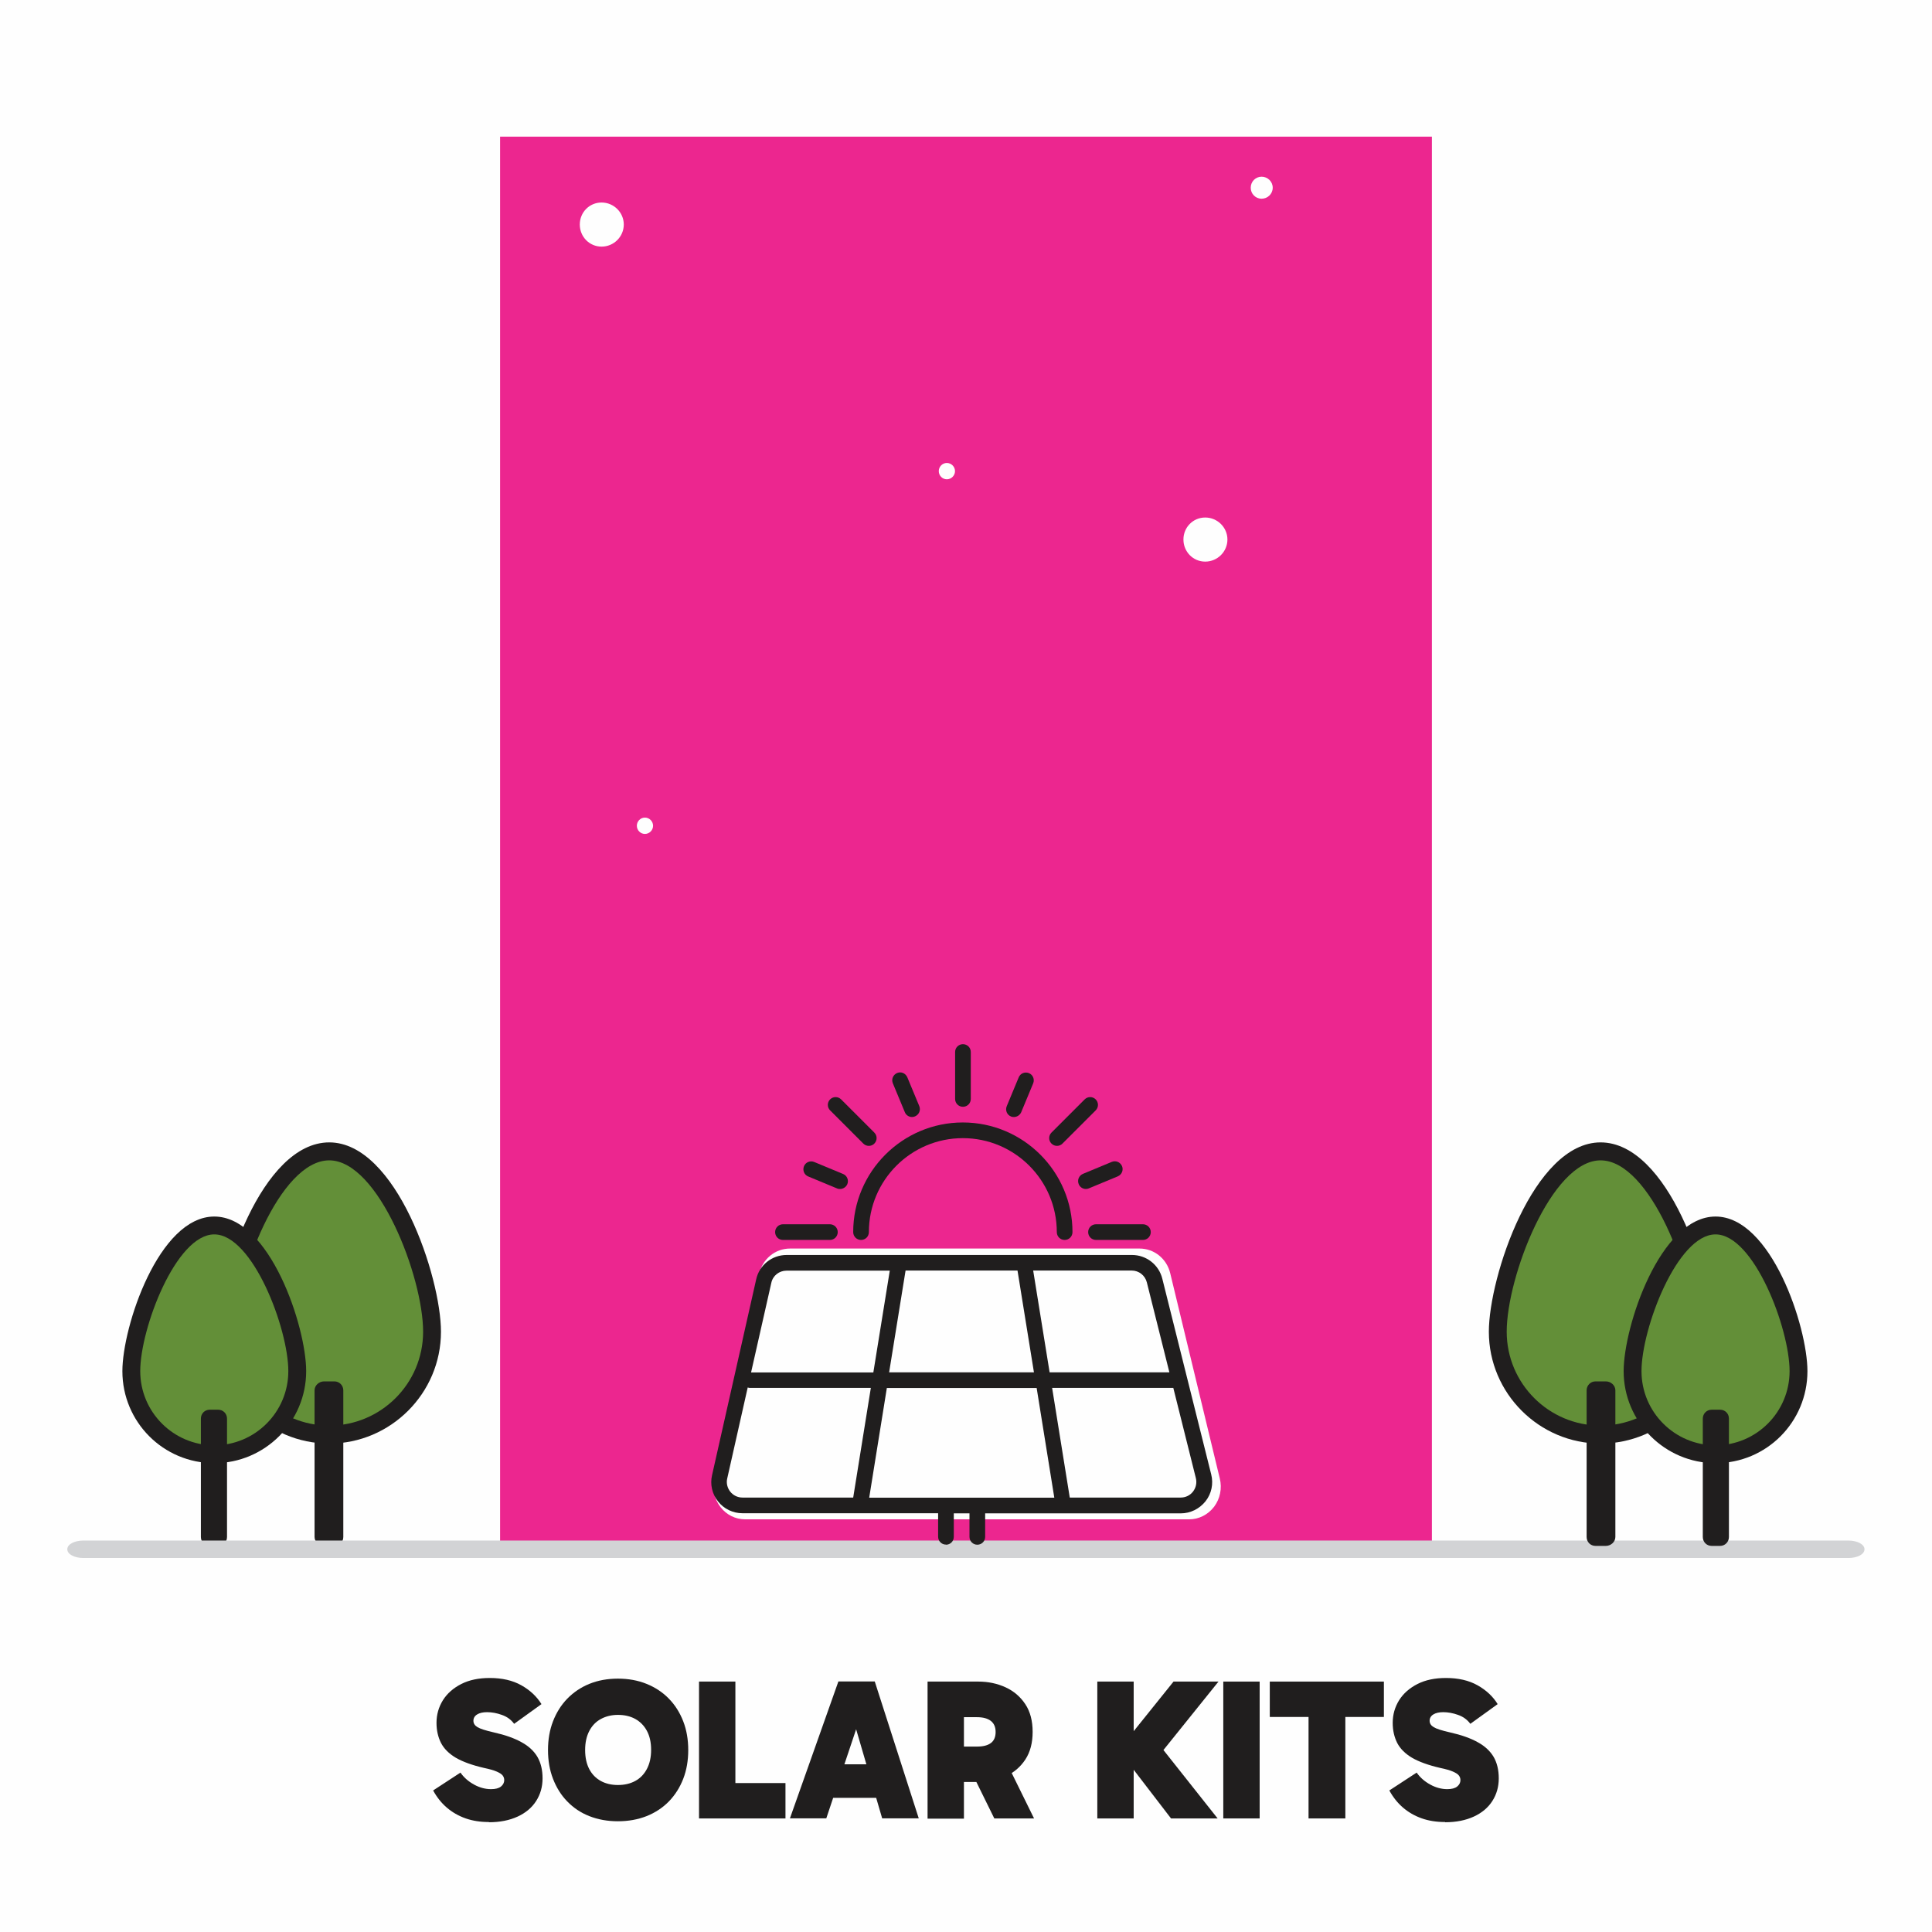
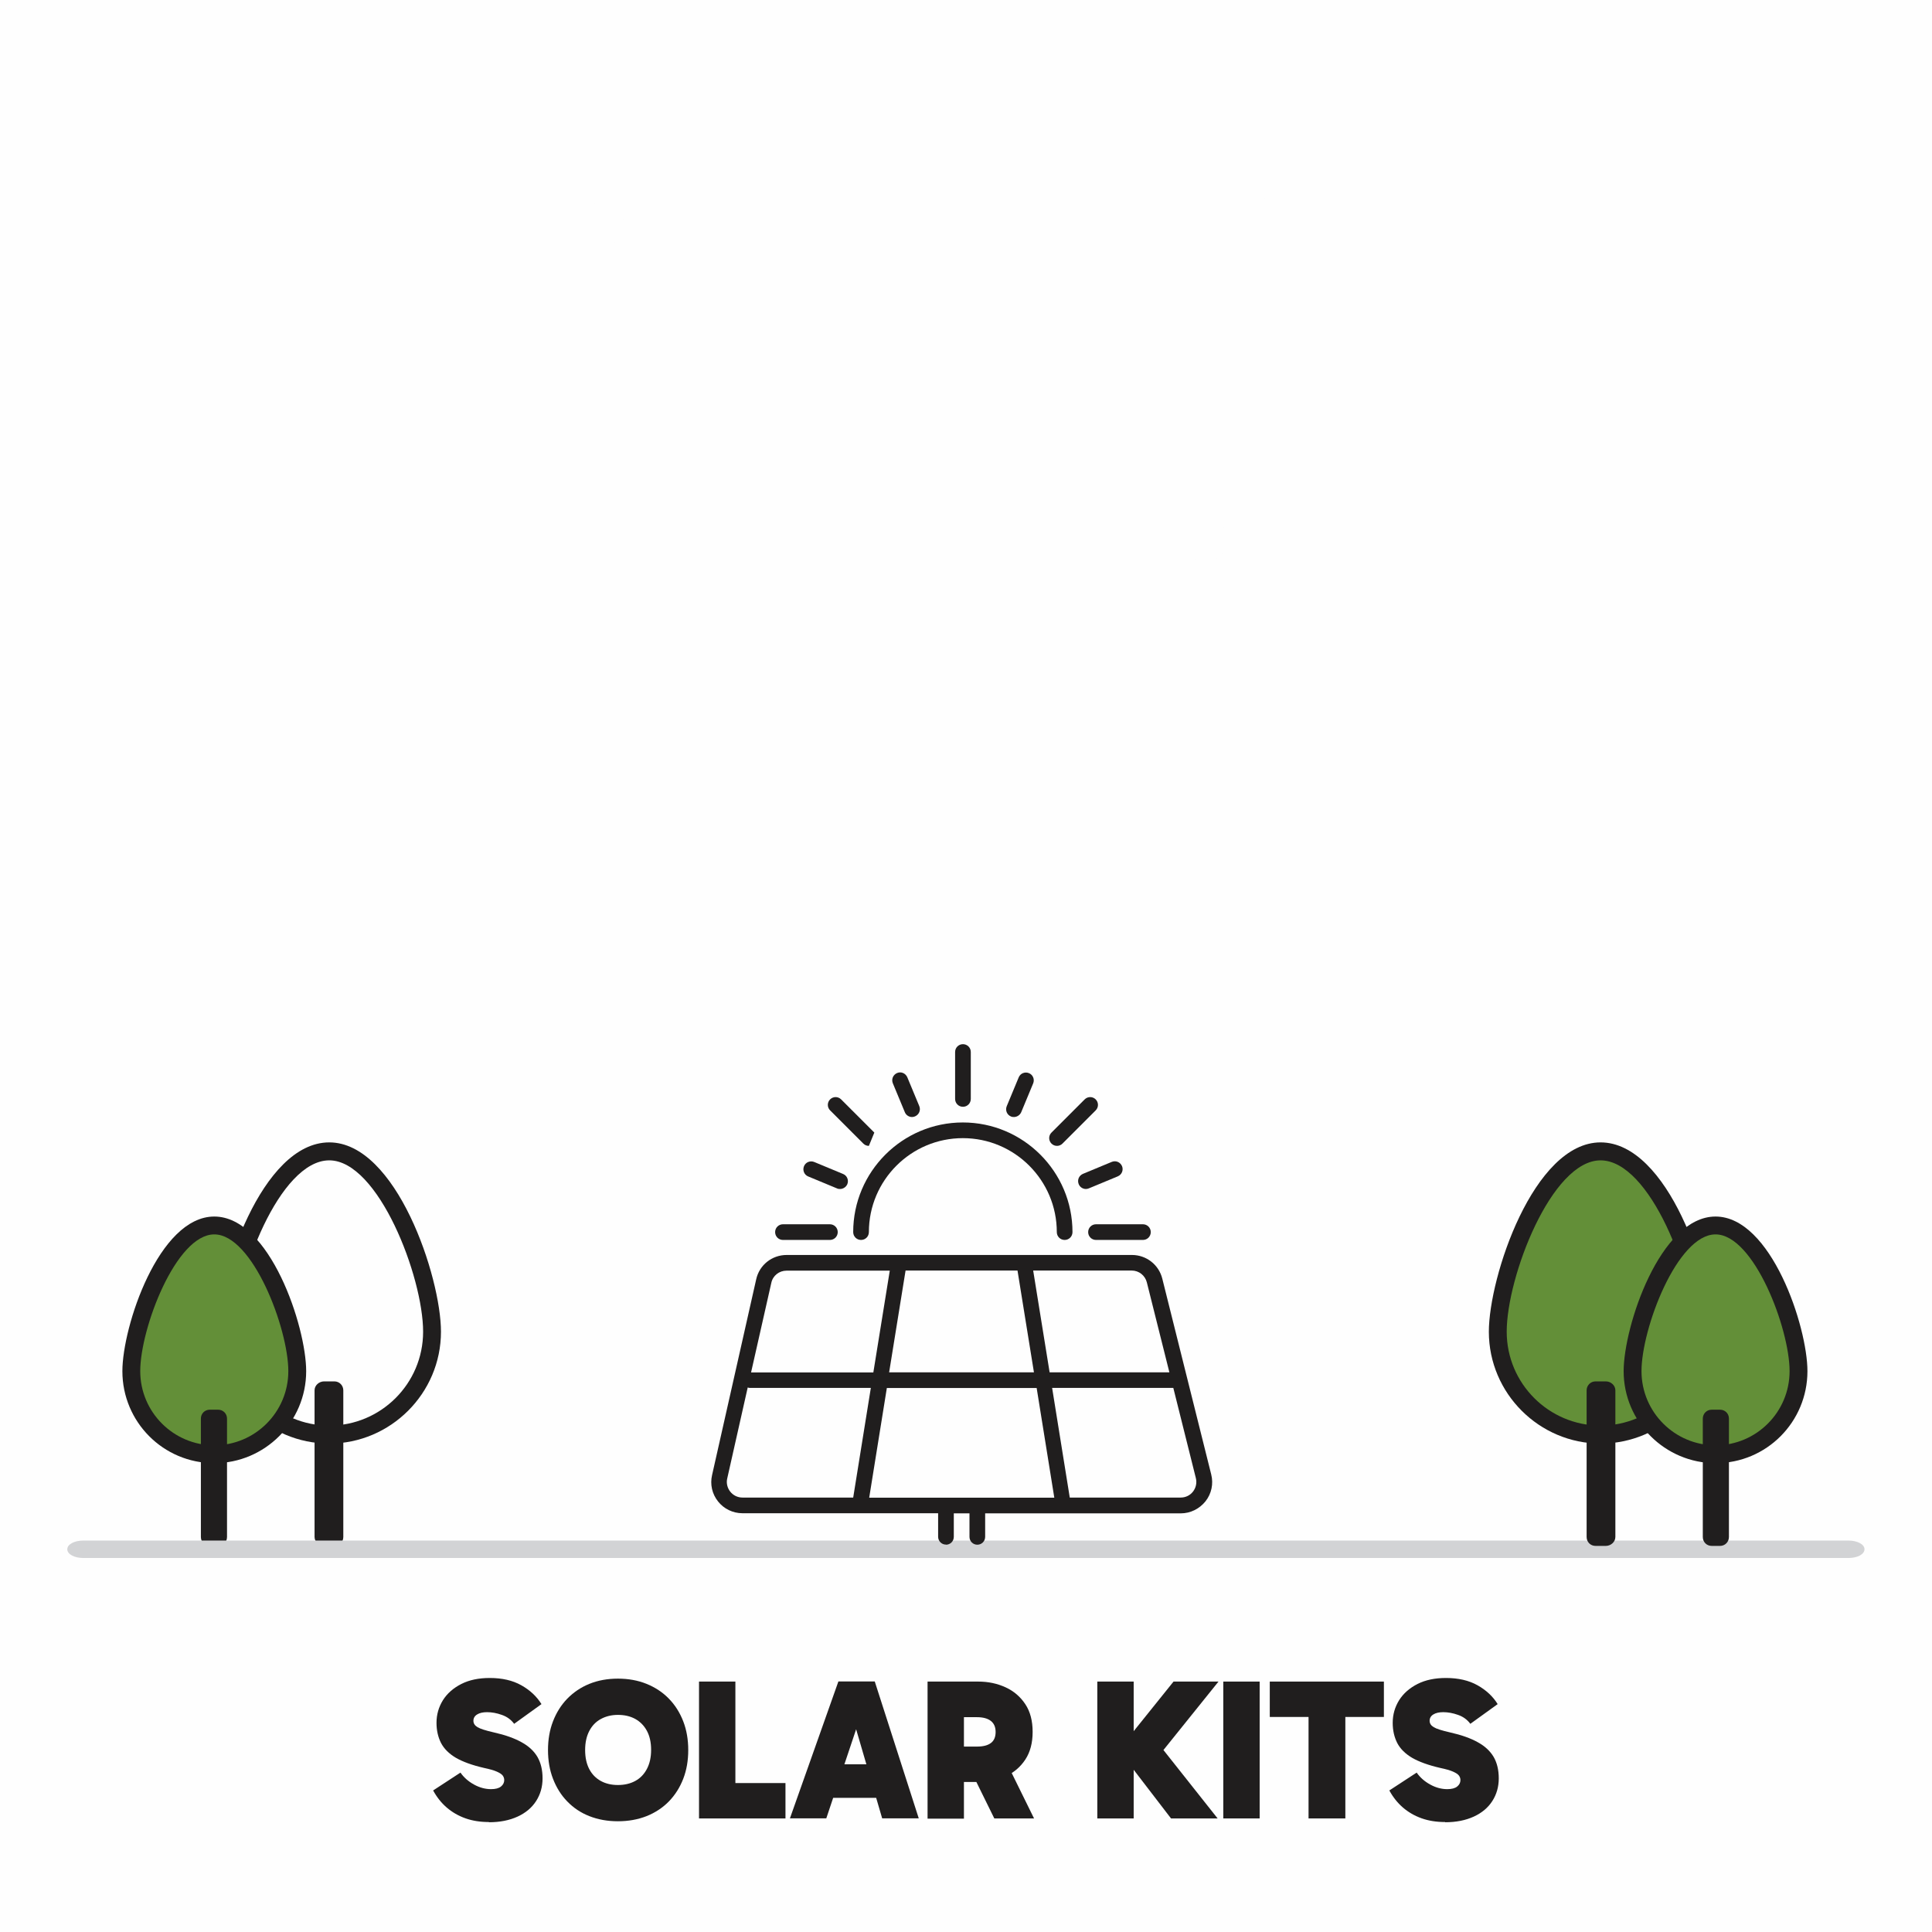
<svg xmlns="http://www.w3.org/2000/svg" xml:space="preserve" width="5.208in" height="5.208in" version="1.1" style="shape-rendering:geometricPrecision; text-rendering:geometricPrecision; image-rendering:optimizeQuality; fill-rule:evenodd; clip-rule:evenodd" viewBox="0 0 177.44 177.44">
  <defs>
    <style type="text/css">
   
    .fil0 {fill:#FEFEFE}
    .fil3 {fill:#FEFEFE;fill-rule:nonzero}
    .fil5 {fill:#D2D3D5;fill-rule:nonzero}
    .fil2 {fill:#EC268F;fill-rule:nonzero}
    .fil1 {fill:#201E1E;fill-rule:nonzero}
    .fil4 {fill:#638F38;fill-rule:nonzero}
   
  </style>
  </defs>
  <g id="Layer_x0020_1">
    <rect class="fil0" x="0" y="-0" width="177.44" height="177.44" />
    <path class="fil1" d="M44.9 167.34c-0.79,0 -1.5,-0.11 -2.15,-0.34 -0.65,-0.23 -1.22,-0.56 -1.72,-0.99 -0.5,-0.43 -0.91,-0.95 -1.25,-1.57l2.51 -1.64c0.32,0.46 0.74,0.82 1.25,1.1 0.51,0.28 1.03,0.42 1.56,0.42 0.41,0 0.71,-0.08 0.91,-0.24 0.2,-0.16 0.3,-0.36 0.3,-0.59 0,-0.16 -0.05,-0.3 -0.14,-0.42 -0.09,-0.12 -0.27,-0.24 -0.54,-0.36 -0.27,-0.12 -0.66,-0.23 -1.18,-0.34 -1.08,-0.25 -1.94,-0.56 -2.58,-0.93 -0.64,-0.38 -1.09,-0.83 -1.37,-1.37 -0.27,-0.54 -0.41,-1.15 -0.41,-1.84 0,-0.76 0.2,-1.45 0.59,-2.08 0.39,-0.62 0.96,-1.12 1.69,-1.49 0.73,-0.37 1.6,-0.55 2.61,-0.55 1.13,0 2.1,0.22 2.9,0.67 0.8,0.45 1.41,1.02 1.85,1.73l-2.51 1.81c-0.28,-0.38 -0.66,-0.66 -1.13,-0.82 -0.47,-0.17 -0.93,-0.25 -1.36,-0.25 -0.38,0 -0.69,0.07 -0.91,0.21 -0.23,0.14 -0.34,0.34 -0.34,0.58 0,0.25 0.13,0.44 0.38,0.59 0.25,0.15 0.75,0.31 1.5,0.48 1.03,0.23 1.88,0.53 2.54,0.9 0.66,0.36 1.14,0.81 1.46,1.35 0.31,0.54 0.47,1.19 0.47,1.97 0,0.78 -0.2,1.47 -0.59,2.08 -0.39,0.61 -0.96,1.09 -1.7,1.43 -0.74,0.34 -1.62,0.52 -2.64,0.52z" />
    <path id="_1" class="fil1" d="M50.33 160.73c0,-0.96 0.15,-1.84 0.46,-2.64 0.31,-0.8 0.74,-1.49 1.31,-2.08 0.57,-0.58 1.24,-1.04 2.03,-1.36 0.79,-0.32 1.66,-0.48 2.62,-0.48 0.96,0 1.84,0.16 2.63,0.48 0.79,0.32 1.48,0.77 2.05,1.36 0.57,0.58 1.01,1.28 1.32,2.08 0.31,0.8 0.46,1.68 0.46,2.64 0,0.96 -0.15,1.84 -0.46,2.64 -0.31,0.8 -0.75,1.49 -1.32,2.08 -0.57,0.58 -1.25,1.03 -2.05,1.35 -0.79,0.31 -1.67,0.47 -2.63,0.47 -0.96,0 -1.83,-0.16 -2.62,-0.47 -0.79,-0.31 -1.46,-0.76 -2.03,-1.35 -0.57,-0.58 -1,-1.28 -1.31,-2.08 -0.31,-0.8 -0.46,-1.68 -0.46,-2.64zm3.41 0c0,0.69 0.13,1.27 0.38,1.75 0.25,0.48 0.61,0.84 1.06,1.09 0.46,0.25 0.98,0.37 1.57,0.37 0.6,0 1.13,-0.12 1.59,-0.37 0.46,-0.25 0.81,-0.61 1.07,-1.1 0.26,-0.49 0.39,-1.07 0.39,-1.76 0,-0.69 -0.13,-1.27 -0.39,-1.75 -0.26,-0.48 -0.62,-0.84 -1.07,-1.09 -0.46,-0.25 -0.98,-0.37 -1.59,-0.37 -0.59,0 -1.11,0.13 -1.57,0.38 -0.46,0.25 -0.81,0.62 -1.06,1.1 -0.25,0.48 -0.38,1.06 -0.38,1.75z" />
    <polygon id="_2" class="fil1" points="72.14,167.01 64.2,167.01 64.2,154.44 67.54,154.44 67.54,165.33 66.51,163.76 72.14,163.76 " />
    <path id="_3" class="fil1" d="M75.59 162.04l5.26 0 0 3.08 -5.26 0 0 -3.08zm-3.04 4.96l4.45 -12.57 3.34 0 4.04 12.57 -3.36 0 -3.01 -10.3 1.33 0 -3.45 10.3 -3.34 0z" />
    <path id="_4" class="fil1" d="M85.19 167.01l0 -12.57 4.65 0c0.92,0 1.76,0.18 2.52,0.53 0.76,0.35 1.36,0.87 1.81,1.55 0.45,0.68 0.67,1.53 0.67,2.54 0,1.01 -0.22,1.85 -0.67,2.54 -0.45,0.68 -1.05,1.2 -1.81,1.54 -0.76,0.34 -1.6,0.52 -2.52,0.52l-2.1 0 0 -3.25 1.99 0c0.57,0 0.99,-0.11 1.28,-0.33 0.29,-0.22 0.43,-0.56 0.43,-1.01 0,-0.44 -0.14,-0.78 -0.43,-1.01 -0.29,-0.23 -0.72,-0.35 -1.28,-0.35l-2.01 0 0.81 -0.72 0 10.04 -3.34 0zm6.13 0l-2.47 -5.02 3.65 0 2.47 5.02 -3.65 0z" />
    <path id="_5" class="fil1" d="M100.78 167.01l0 -12.57 3.34 0 0 12.57 -3.34 0zm6.77 0l-4.59 -5.98 0 -0.59 4.82 -6 4.13 0 -5.3 6.59 0 -0.61 5.22 6.59 -4.28 0z" />
    <polygon id="_6" class="fil1" points="115.69,167.01 112.35,167.01 112.35,154.44 115.69,154.44 " />
    <path id="_7" class="fil1" d="M120.18 167.01l0 -11.39 3.38 0 0 11.39 -3.38 0zm-3.56 -9.32l0 -3.25 10.48 0 0 3.25 -10.48 0z" />
    <path id="_8" class="fil1" d="M132.72 167.34c-0.79,0 -1.5,-0.11 -2.15,-0.34 -0.65,-0.23 -1.22,-0.56 -1.72,-0.99 -0.5,-0.43 -0.91,-0.95 -1.25,-1.57l2.51 -1.64c0.32,0.46 0.74,0.82 1.25,1.1 0.51,0.28 1.03,0.42 1.56,0.42 0.41,0 0.71,-0.08 0.91,-0.24 0.2,-0.16 0.3,-0.36 0.3,-0.59 0,-0.16 -0.05,-0.3 -0.14,-0.42 -0.09,-0.12 -0.27,-0.24 -0.54,-0.36 -0.27,-0.12 -0.66,-0.23 -1.18,-0.34 -1.08,-0.25 -1.94,-0.56 -2.58,-0.93 -0.64,-0.38 -1.09,-0.83 -1.37,-1.37 -0.27,-0.54 -0.41,-1.15 -0.41,-1.84 0,-0.76 0.2,-1.45 0.59,-2.08 0.39,-0.62 0.96,-1.12 1.69,-1.49 0.73,-0.37 1.6,-0.55 2.61,-0.55 1.13,0 2.1,0.22 2.9,0.67 0.8,0.45 1.41,1.02 1.85,1.73l-2.51 1.81c-0.28,-0.38 -0.66,-0.66 -1.13,-0.82 -0.47,-0.17 -0.93,-0.25 -1.36,-0.25 -0.38,0 -0.69,0.07 -0.91,0.21 -0.23,0.14 -0.34,0.34 -0.34,0.58 0,0.25 0.13,0.44 0.38,0.59 0.25,0.15 0.75,0.31 1.5,0.48 1.03,0.23 1.88,0.53 2.54,0.9 0.66,0.36 1.14,0.81 1.46,1.35 0.31,0.54 0.47,1.19 0.47,1.97 0,0.78 -0.2,1.47 -0.59,2.08 -0.39,0.61 -0.96,1.09 -1.7,1.43 -0.74,0.34 -1.62,0.52 -2.64,0.52z" />
-     <polygon class="fil2" points="45.93,142.73 131.51,142.73 131.51,12.55 45.93,12.55 " />
    <path class="fil3" d="M112.73 49.55c0,1.12 -0.92,2.03 -2.04,2.03 -1.12,0 -2,-0.91 -2,-2.03 0,-1.12 0.88,-2.02 2,-2.02 1.12,0 2.04,0.91 2.04,2.02z" />
    <path class="fil3" d="M116.89 17.24c0,0.56 -0.46,1.01 -1.02,1.01 -0.56,0 -1,-0.45 -1,-1.01 0,-0.56 0.44,-1.01 1,-1.01 0.56,0 1.02,0.45 1.02,1.01z" />
-     <path class="fil4" d="M39.68 122.32c0,5.21 -4.22,9.44 -9.44,9.44 -5.22,0 -9.44,-4.23 -9.44,-9.44 0,-5.21 4.22,-16.56 9.44,-16.56 5.22,0 9.44,11.35 9.44,16.56z" />
    <path class="fil1" d="M30.24 106.57c-4.57,0 -8.62,10.7 -8.62,15.74 0,4.76 3.87,8.62 8.62,8.62 4.75,0 8.62,-3.86 8.62,-8.62 0,-5.04 -4.11,-15.74 -8.62,-15.74zm0 26.01c-5.69,0 -10.26,-4.61 -10.26,-10.27 0,-5.02 4.05,-17.39 10.26,-17.39 6.16,0 10.26,12.37 10.26,17.39 0,5.66 -4.63,10.27 -10.26,10.27z" />
    <path class="fil1" d="M30.71 141.98l-0.94 0c-0.47,0 -0.88,-0.37 -0.88,-0.82l0 -13.47c0,-0.45 0.41,-0.82 0.88,-0.82l0.94 0c0.47,0 0.82,0.38 0.82,0.82l0 13.47c0,0.46 -0.35,0.82 -0.82,0.82z" />
    <path class="fil4" d="M27.3 125.93c0,4.21 -3.4,7.63 -7.62,7.63 -4.22,0 -7.62,-3.42 -7.62,-7.63 0,-4.21 3.4,-13.38 7.62,-13.38 4.22,0 7.62,9.17 7.62,13.38z" />
    <path class="fil1" d="M19.68 113.37c-3.52,0 -6.8,8.64 -6.8,12.56 0,3.76 3.05,6.81 6.8,6.81 3.75,0 6.8,-3.05 6.8,-6.81 0,-3.92 -3.28,-12.56 -6.8,-12.56zm0 21.01c-4.69,0 -8.44,-3.79 -8.44,-8.45 0,-4.09 3.34,-14.2 8.44,-14.2 5.1,0 8.44,10.11 8.44,14.2 0,4.67 -3.81,8.45 -8.44,8.45z" />
    <path class="fil1" d="M20.03 141.98l-0.76 0c-0.47,0 -0.82,-0.37 -0.82,-0.82l0 -10.87c0,-0.46 0.35,-0.82 0.82,-0.82l0.76 0c0.47,0 0.82,0.37 0.82,0.82l0 10.87c0,0.46 -0.35,0.82 -0.82,0.82z" />
    <path class="fil3" d="M59.98 75.84c0,0.41 -0.34,0.75 -0.75,0.75 -0.41,0 -0.74,-0.34 -0.74,-0.75 0,-0.41 0.33,-0.75 0.74,-0.75 0.41,0 0.75,0.34 0.75,0.75z" />
    <path class="fil5" d="M171.24 142.29c0,0.46 -0.65,0.8 -1.47,0.8l-162.12 0c-0.81,0 -1.47,-0.34 -1.47,-0.8 0,-0.46 0.65,-0.8 1.47,-0.8l162.12 0c0.81,0 1.47,0.34 1.47,0.8z" />
    <path class="fil4" d="M137.56 122.32c0,5.21 4.22,9.44 9.44,9.44 5.22,0 9.44,-4.23 9.44,-9.44 0,-5.21 -4.22,-16.56 -9.44,-16.56 -5.22,0 -9.44,11.35 -9.44,16.56z" />
    <path class="fil1" d="M147 106.57c4.57,0 8.62,10.7 8.62,15.74 0,4.76 -3.87,8.62 -8.62,8.62 -4.75,0 -8.62,-3.86 -8.62,-8.62 0,-5.04 4.11,-15.74 8.62,-15.74zm0 26.01c5.69,0 10.26,-4.61 10.26,-10.27 0,-5.02 -4.05,-17.39 -10.26,-17.39 -6.16,0 -10.26,12.37 -10.26,17.39 0,5.66 4.63,10.27 10.26,10.27z" />
    <path class="fil1" d="M146.54 141.98l0.94 0c0.47,0 0.88,-0.37 0.88,-0.82l0 -13.47c0,-0.45 -0.41,-0.82 -0.88,-0.82l-0.94 0c-0.47,0 -0.82,0.38 -0.82,0.82l0 13.47c0,0.46 0.35,0.82 0.82,0.82z" />
    <path class="fil4" d="M149.94 125.93c0,4.21 3.4,7.63 7.62,7.63 4.22,0 7.62,-3.42 7.62,-7.63 0,-4.21 -3.4,-13.38 -7.62,-13.38 -4.22,0 -7.62,9.17 -7.62,13.38z" />
    <path class="fil1" d="M157.56 113.37c3.52,0 6.8,8.64 6.8,12.56 0,3.76 -3.05,6.81 -6.8,6.81 -3.75,0 -6.8,-3.05 -6.8,-6.81 0,-3.92 3.28,-12.56 6.8,-12.56zm0 21.01c4.69,0 8.44,-3.79 8.44,-8.45 0,-4.09 -3.34,-14.2 -8.44,-14.2 -5.1,0 -8.44,10.11 -8.44,14.2 0,4.67 3.81,8.45 8.44,8.45z" />
    <path class="fil1" d="M157.21 141.98l0.76 0c0.47,0 0.82,-0.37 0.82,-0.82l0 -10.87c0,-0.46 -0.35,-0.82 -0.82,-0.82l-0.76 0c-0.47,0 -0.82,0.37 -0.82,0.82l0 10.87c0,0.46 0.35,0.82 0.82,0.82z" />
    <path class="fil3" d="M87.71 43.27c0,0.41 -0.34,0.75 -0.75,0.75 -0.41,0 -0.74,-0.34 -0.74,-0.75 0,-0.41 0.33,-0.75 0.74,-0.75 0.41,0 0.75,0.34 0.75,0.75z" />
    <path class="fil3" d="M57.29 20.62c0,1.12 -0.92,2.03 -2.04,2.03 -1.12,0 -2,-0.91 -2,-2.03 0,-1.12 0.88,-2.02 2,-2.02 1.12,0 2.04,0.91 2.04,2.02z" />
  </g>
  <g id="Layer_x0020_1_0">
    <g id="_2378227972304">
      <g>
        <path class="fil1" d="M88.44 101.65c-0.4,0 -0.72,-0.32 -0.72,-0.72l0 -4.31c0,-0.4 0.32,-0.72 0.72,-0.72 0.4,0 0.72,0.32 0.72,0.72l0 4.31c0,0.4 -0.32,0.72 -0.72,0.72z" />
      </g>
      <g>
        <path class="fil1" d="M97.78 113.88c-0.4,0 -0.72,-0.32 -0.72,-0.72 0,-4.76 -3.87,-8.63 -8.63,-8.63 -4.76,0 -8.63,3.87 -8.63,8.63 0,0.4 -0.32,0.72 -0.72,0.72 -0.4,0 -0.72,-0.32 -0.72,-0.72 0,-5.55 4.52,-10.07 10.07,-10.07 5.55,0 10.07,4.52 10.07,10.07 0,0.4 -0.32,0.72 -0.72,0.72z" />
      </g>
      <g>
-         <path class="fil1" d="M79.8 105.24c-0.19,0 -0.37,-0.07 -0.51,-0.21l-3.05 -3.05c-0.28,-0.28 -0.28,-0.73 0,-1.01 0.28,-0.28 0.73,-0.28 1.01,0l3.05 3.05c0.28,0.28 0.28,0.73 0,1.01 -0.13,0.14 -0.32,0.21 -0.5,0.21z" />
+         <path class="fil1" d="M79.8 105.24c-0.19,0 -0.37,-0.07 -0.51,-0.21l-3.05 -3.05c-0.28,-0.28 -0.28,-0.73 0,-1.01 0.28,-0.28 0.73,-0.28 1.01,0l3.05 3.05z" />
      </g>
      <g>
        <path class="fil1" d="M76.22 113.88l-4.31 0c-0.4,0 -0.72,-0.32 -0.72,-0.72 0,-0.4 0.32,-0.72 0.72,-0.72l4.31 -0c0.4,0 0.72,0.32 0.72,0.72 0,0.4 -0.32,0.72 -0.72,0.72z" />
      </g>
      <g>
        <path class="fil1" d="M77.15 109.2c-0.09,0 -0.19,-0.01 -0.27,-0.05l-2.65 -1.1c-0.37,-0.15 -0.54,-0.57 -0.39,-0.94 0.15,-0.37 0.57,-0.54 0.94,-0.39l2.65 1.1c0.37,0.15 0.54,0.57 0.39,0.94 -0.12,0.27 -0.39,0.44 -0.67,0.44z" />
      </g>
      <g>
        <path class="fil1" d="M83.76 102.59c-0.28,0 -0.55,-0.17 -0.66,-0.45l-1.1 -2.65c-0.15,-0.37 0.02,-0.78 0.39,-0.94 0.37,-0.16 0.78,0.02 0.94,0.39l1.1 2.65c0.15,0.37 -0.02,0.78 -0.39,0.94 -0.09,0.04 -0.18,0.06 -0.28,0.06z" />
      </g>
      <g>
        <path class="fil1" d="M97.08 105.24c-0.19,0 -0.37,-0.07 -0.51,-0.21 -0.28,-0.28 -0.28,-0.73 0,-1.01l3.05 -3.05c0.28,-0.28 0.73,-0.28 1.01,0 0.28,0.28 0.28,0.73 0,1.01l-3.05 3.05c-0.14,0.14 -0.32,0.21 -0.5,0.21z" />
      </g>
      <g>
        <path class="fil1" d="M104.97 113.88l-4.31 0c-0.4,0 -0.72,-0.32 -0.72,-0.72 0,-0.4 0.32,-0.72 0.72,-0.72l4.31 -0c0.4,0 0.72,0.32 0.72,0.72 0,0.4 -0.32,0.72 -0.72,0.72z" />
      </g>
      <g>
        <path class="fil1" d="M99.73 109.2c-0.28,0 -0.55,-0.17 -0.66,-0.45 -0.15,-0.37 0.02,-0.78 0.39,-0.94l2.65 -1.1c0.37,-0.15 0.78,0.02 0.94,0.39 0.15,0.37 -0.02,0.78 -0.39,0.94l-2.65 1.1c-0.09,0.04 -0.19,0.06 -0.28,0.06z" />
      </g>
      <g>
        <path class="fil1" d="M93.12 102.59c-0.09,0 -0.19,-0.01 -0.27,-0.05 -0.37,-0.15 -0.54,-0.57 -0.39,-0.94l1.1 -2.65c0.15,-0.37 0.57,-0.54 0.94,-0.39 0.37,0.15 0.54,0.57 0.39,0.94l-1.1 2.65c-0.12,0.27 -0.39,0.44 -0.67,0.44z" />
      </g>
      <path class="fil3" d="M109.21 139.54l-40.77 0c-0.89,0 -1.72,-0.41 -2.27,-1.13 -0.55,-0.72 -0.76,-1.65 -0.56,-2.55l4.11 -18.84 0 0c0.3,-1.39 1.47,-2.35 2.84,-2.35l32.1 0c1.34,0 2.5,0.93 2.82,2.28l4.55 18.84c0.22,0.91 0.03,1.85 -0.52,2.59 -0.57,0.74 -1.4,1.16 -2.3,1.16z" />
      <path class="fil1" d="M86.88 141.86c-0.4,0 -0.72,-0.32 -0.72,-0.72l0 -2.16 -7.19 0 -0 0 -0 0 -10.78 0c-0.88,0 -1.7,-0.4 -2.24,-1.08 -0.55,-0.69 -0.75,-1.57 -0.55,-2.43l4.05 -17.97c0.29,-1.32 1.45,-2.24 2.8,-2.24l31.71 0c1.32,0 2.47,0.89 2.79,2.18l4.49 17.97c0.22,0.87 0.03,1.77 -0.52,2.47 -0.56,0.7 -1.39,1.11 -2.27,1.11l-10.78 0 -0 0 -0 0 -7.19 0 0 2.16c0,0.4 -0.32,0.72 -0.72,0.72 -0.4,0 -0.72,-0.32 -0.72,-0.72l0 -2.16 -1.44 0 0 2.16c0,0.4 -0.32,0.72 -0.72,0.72zm-0.01 -4.31l0.01 -0 0.01 0 2.86 0 0.01 -0 0.01 0 7.06 0 -1.62 -10.07 -13.76 0 -1.62 10.07 7.06 0zm-16.03 -19.73l-1.86 8.23 11.23 0 1.51 -9.35 -9.48 0c-0.68,0 -1.26,0.46 -1.4,1.12zm-2.17 9.62l-1.88 8.35c-0.1,0.42 0.01,0.87 0.28,1.21 0.27,0.34 0.68,0.54 1.12,0.54l10.17 0 1.62 -10.07 -11.08 0c-0.08,0 -0.16,-0.01 -0.23,-0.04zm29.59 10.1l10.18 0c0.45,0 0.86,-0.2 1.13,-0.55 0.27,-0.35 0.37,-0.8 0.26,-1.24l-2.07 -8.28c-0.01,0 -0.02,0 -0.04,0l-11.09 0 1.62 10.07zm9.14 -11.5l-2.07 -8.26c-0.16,-0.64 -0.73,-1.09 -1.39,-1.09l-9.05 0 1.51 9.35 11 0zm-13.95 -9.35l-10.28 0 -1.51 9.35 13.3 0 -1.51 -9.35z" />
    </g>
  </g>
</svg>